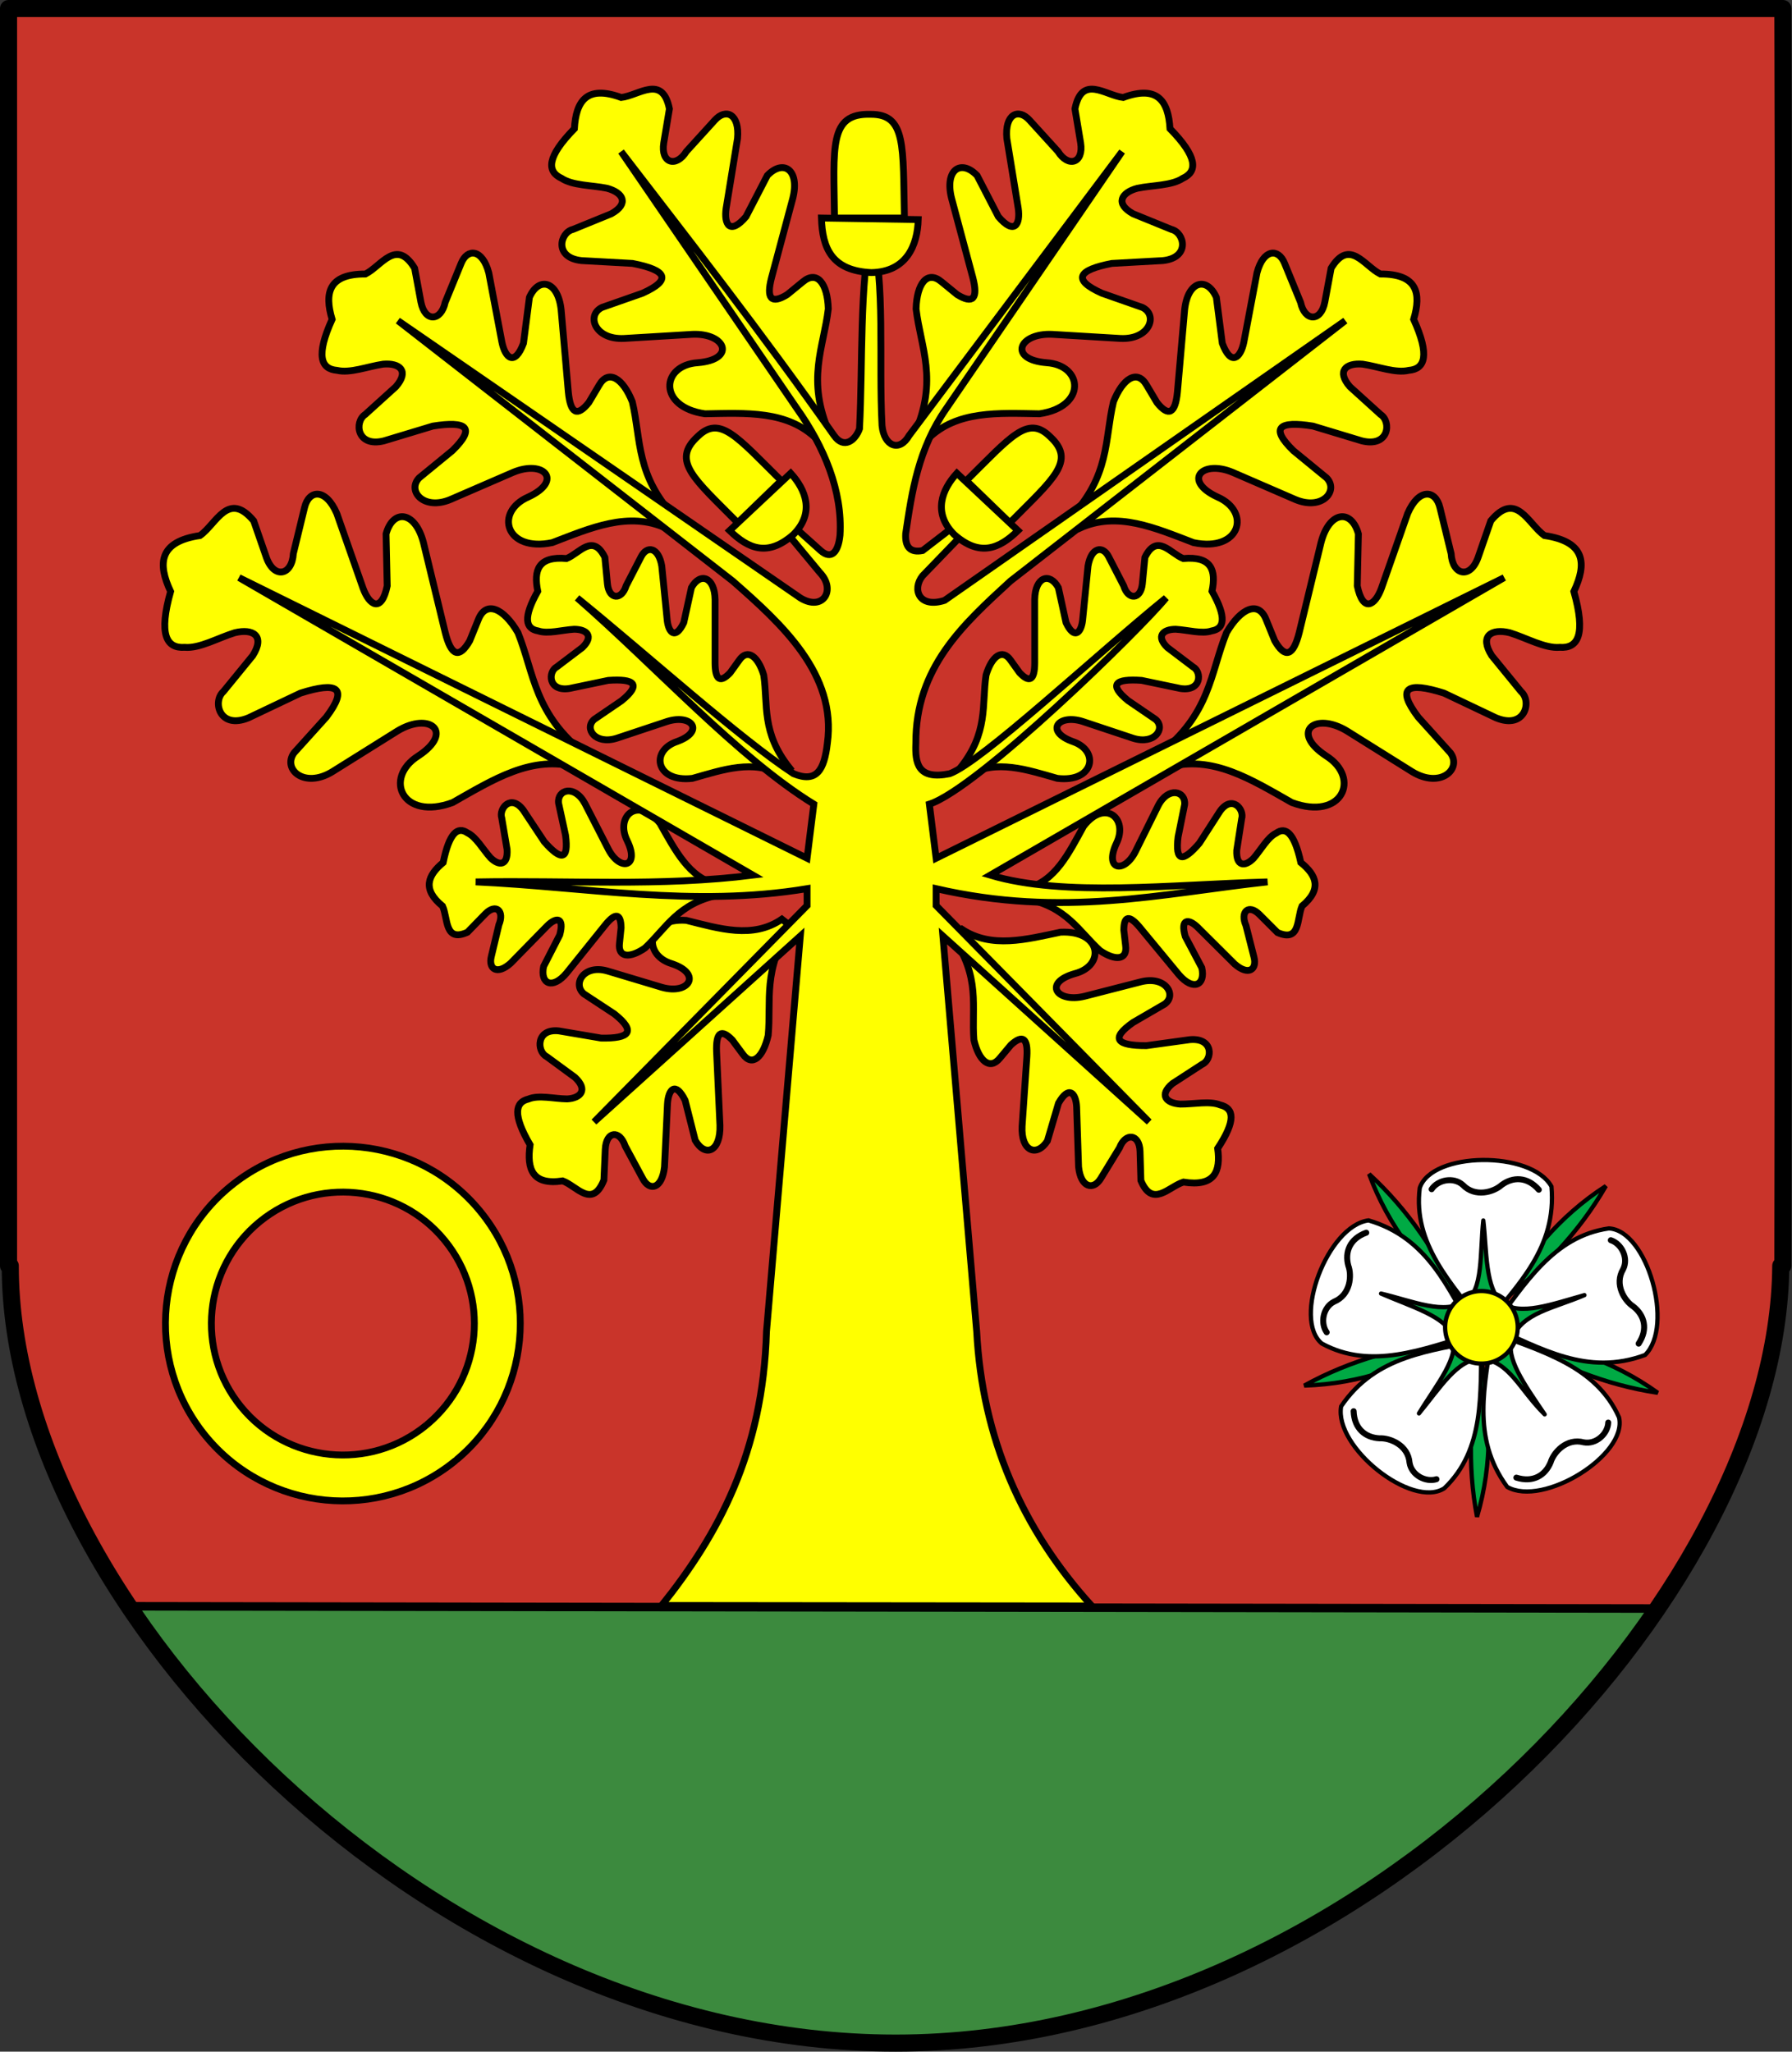
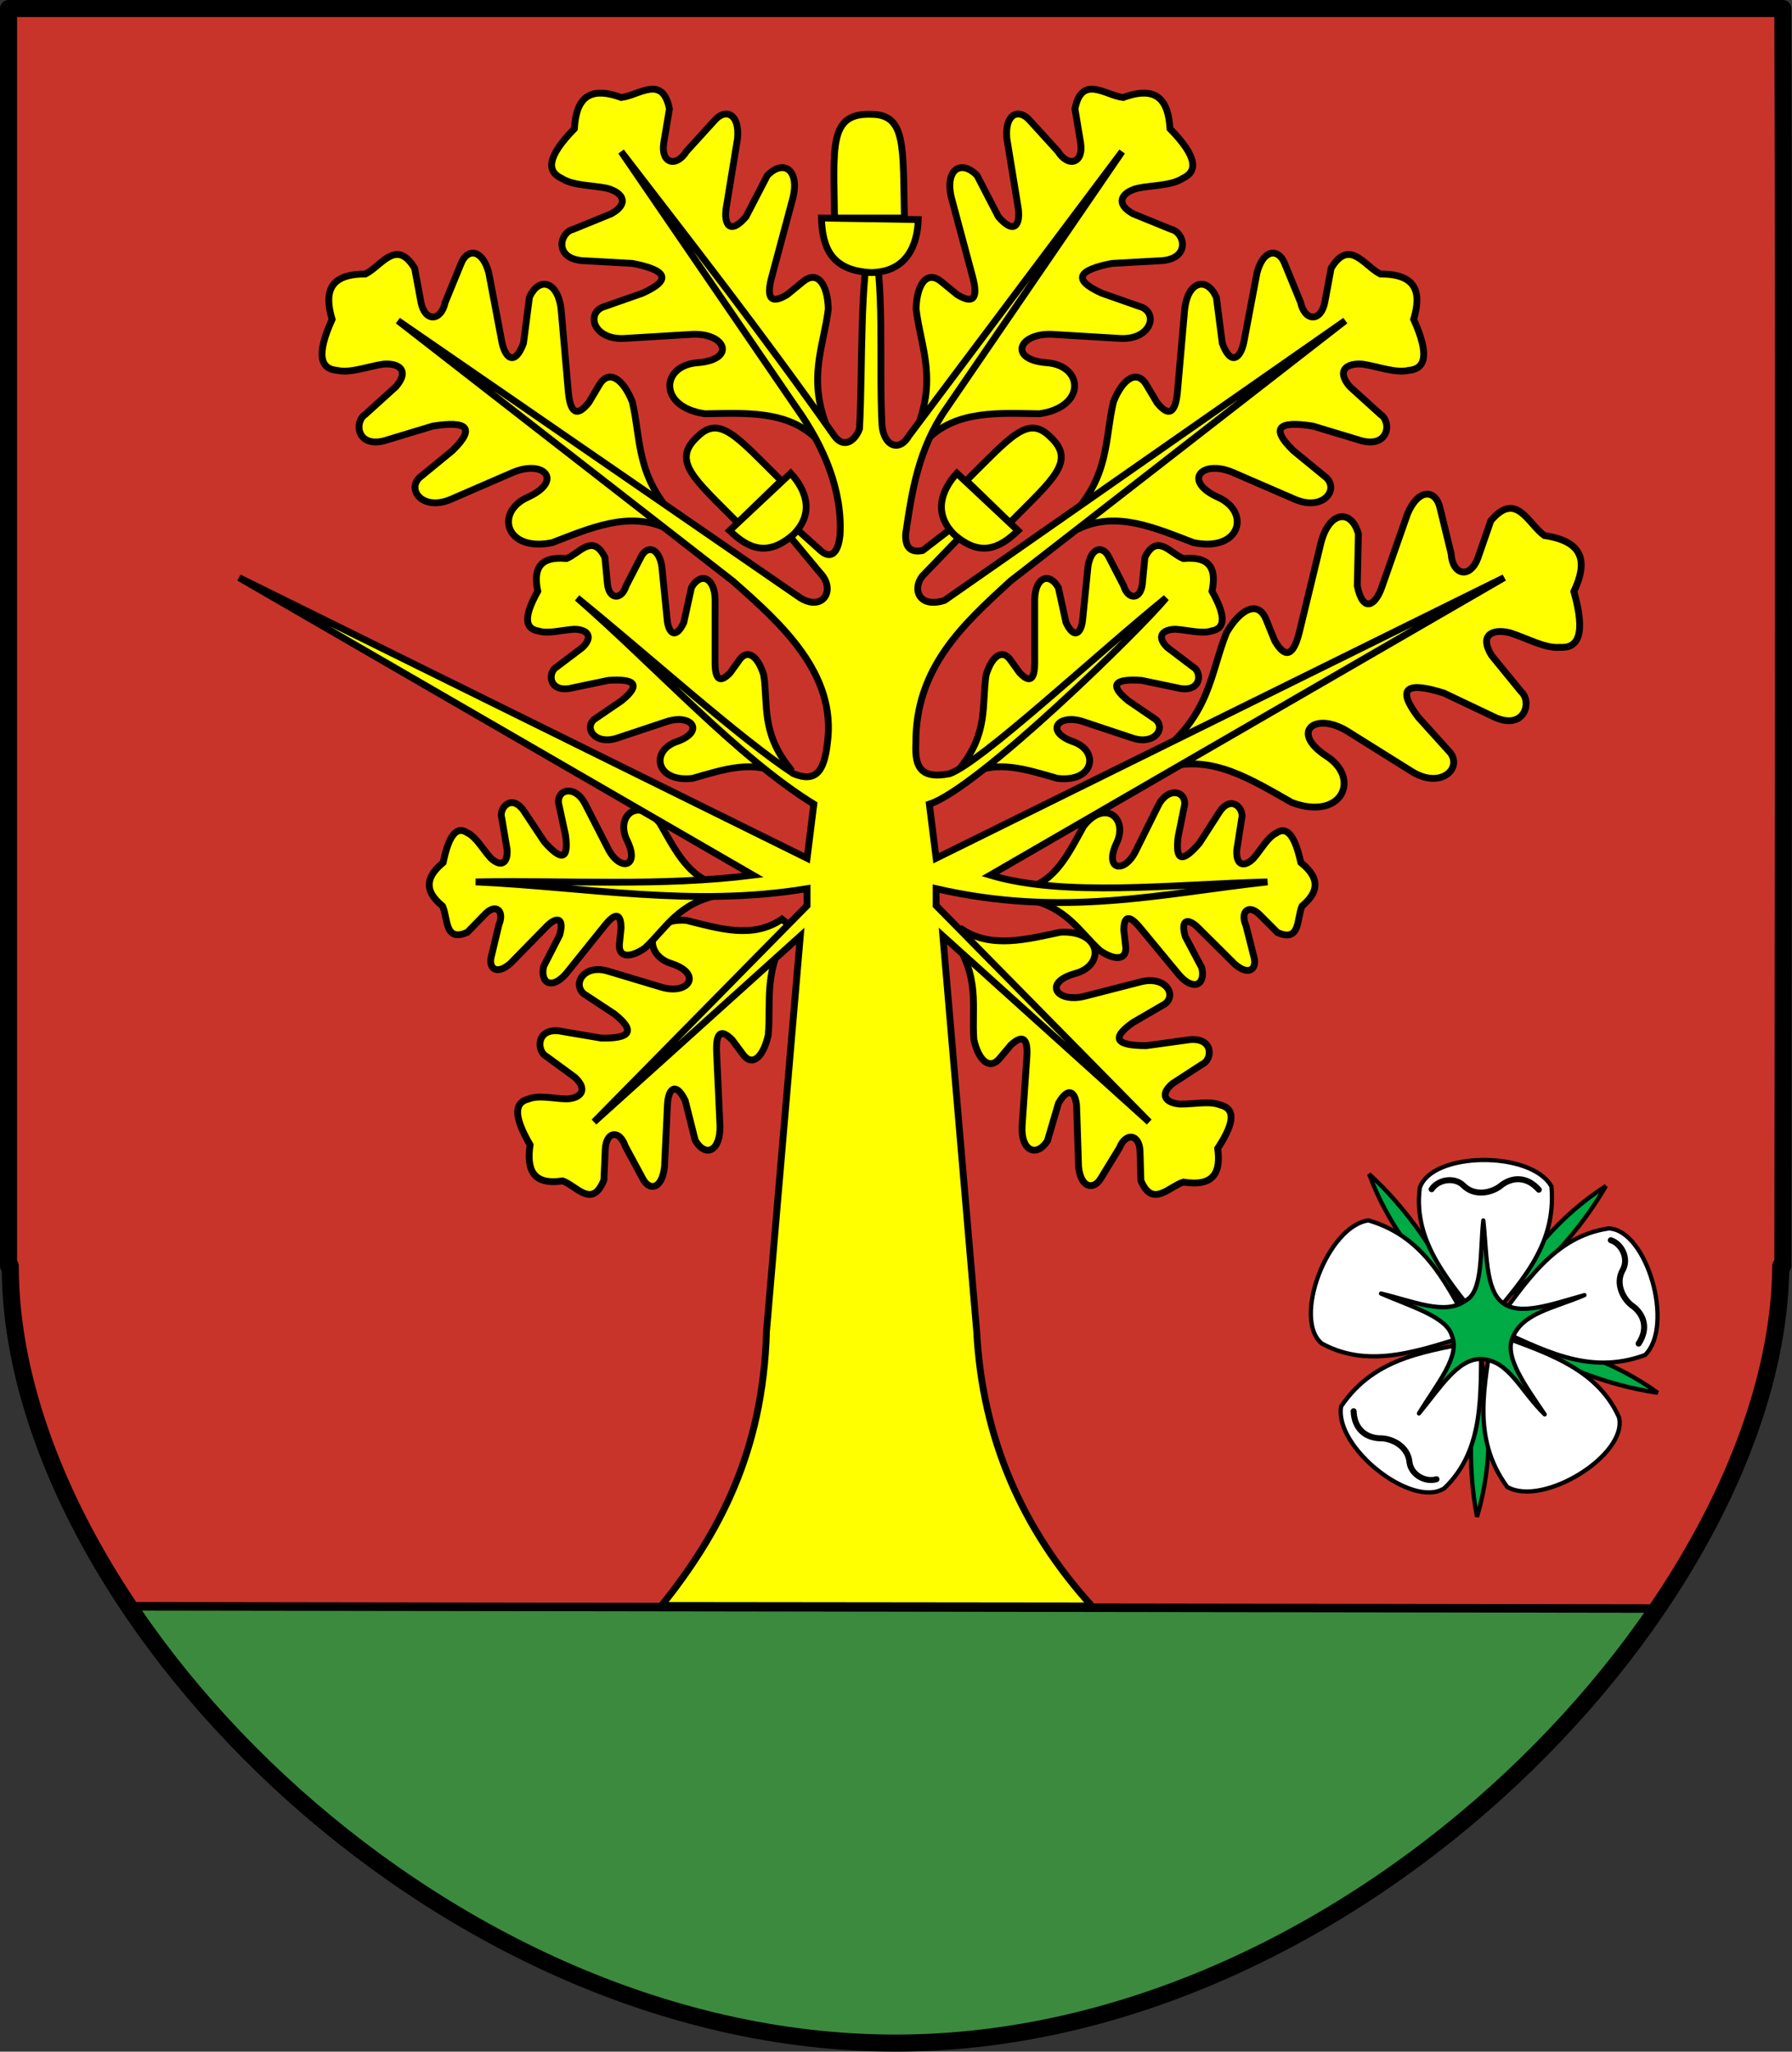
<svg xmlns="http://www.w3.org/2000/svg" xmlns:ns1="http://sodipodi.sourceforge.net/DTD/sodipodi-0.dtd" xmlns:ns2="http://www.inkscape.org/namespaces/inkscape" id="svg2" ns1:version="0.32" ns2:version="0.45.1" width="743.551" height="851.368" version="1.0" ns1:docbase="E:\WIKIPEDIA\SVG" ns1:docname="POL_gminy_Dębowa_Łąka_COA.svg" ns2:output_extension="org.inkscape.output.svg.inkscape">
  <rect width="100%" height="100%" fill="#333333" stroke="none" />
  <defs id="defs5" />
  <ns1:namedview ns2:window-height="695" ns2:window-width="836" ns2:pageshadow="2" ns2:pageopacity="0.0" guidetolerance="10.0" gridtolerance="10.0" objecttolerance="10.0" borderopacity="1.0" bordercolor="#666666" pagecolor="#ffffff" id="base" showguides="true" ns2:guide-bbox="true" ns2:zoom="0.56295106" ns2:cx="389.22066" ns2:cy="420.47195" ns2:window-x="5" ns2:window-y="5" ns2:current-layer="svg2" />
  <g id="g8269" transform="translate(6.5963746e-8,-2.9340363e-6)">
    <g transform="translate(-87.047,128.336)" id="g3254">
      <path style="fill:#c9342a;fill-opacity:1;fill-rule:nonzero;stroke:none;stroke-width:7.087;stroke-linecap:round;stroke-linejoin:round;stroke-miterlimit:4;stroke-dasharray:none;stroke-dashoffset:0;stroke-opacity:1" d="M 90.59,-124.793 L 90.59,396.926 L 91.309,396.926 C 91.128,537.349 266.241,719.488 458.684,719.488 C 651.126,719.488 825.037,534.33 825.934,396.926 L 826.809,396.926 C 826.809,396.926 827.361,23.421 826.809,-124.793 C 702.39,-124.793 194.247,-124.793 90.59,-124.793 z " id="path2972" ns1:nodetypes="cccscccc" />
      <path ns1:nodetypes="cscc" id="path3245" d="M 140.489,538.23 C 205.827,635.849 328.276,719.488 458.684,719.488 C 588.079,719.488 709.096,635.778 774.774,539.16 L 140.489,538.23 z " style="fill:#3c8a3e;fill-opacity:1;fill-rule:nonzero;stroke:#000000;stroke-width:3.543;stroke-linecap:round;stroke-linejoin:round;stroke-miterlimit:4;stroke-dasharray:none;stroke-dashoffset:0;stroke-opacity:1" />
      <path ns1:nodetypes="cccscccc" id="path3252" d="M 90.59,-124.793 L 90.59,396.926 L 91.309,396.926 C 91.128,537.349 266.241,719.488 458.684,719.488 C 651.126,719.488 825.037,534.33 825.934,396.926 L 826.809,396.926 C 826.809,396.926 827.361,23.421 826.809,-124.793 C 702.39,-124.793 194.247,-124.793 90.59,-124.793 z " style="fill:none;fill-opacity:1;fill-rule:nonzero;stroke:#000000;stroke-width:7.087;stroke-linecap:round;stroke-linejoin:round;stroke-miterlimit:4;stroke-dasharray:none;stroke-dashoffset:0;stroke-opacity:1" />
    </g>
-     <path d="M 188.832,606.244 C 157.363,631.952 110.958,627.276 85.251,595.807 C 59.543,564.338 64.219,517.934 95.688,492.226 C 127.157,466.518 173.561,471.194 199.269,502.663 C 224.764,533.872 220.443,579.736 189.569,605.634 M 176.779,591.488 C 153.456,610.541 119.063,607.075 100.01,583.752 C 80.957,560.429 84.422,526.036 107.745,506.983 C 131.069,487.93 165.461,491.395 184.514,514.718 C 203.41,537.849 200.208,571.841 177.325,591.036" style="fill:#ffff00;fill-opacity:1;fill-rule:evenodd;stroke:#000000;stroke-width:2.835;stroke-linecap:round;stroke-linejoin:round;stroke-miterlimit:4;stroke-opacity:1" id="path3259" />
    <g style="stroke:#000000;stroke-width:1.772;stroke-miterlimit:4;stroke-dasharray:none;stroke-opacity:1" transform="translate(824.373,-0.527)" id="g4306">
      <g style="stroke:#000000;stroke-width:1.772;stroke-miterlimit:4;stroke-dasharray:none;stroke-opacity:1" id="g3281">
-         <path ns2:transform-center-y="13.894551" ns2:transform-center-x="43.53626" ns1:nodetypes="ccc" id="path3271" d="M -220.204,556.668 C -239.434,567.185 -259.862,574.826 -283.193,575.503 C -263.949,564.843 -242.738,559.102 -220.204,556.668 z " style="fill:#00aa44;fill-opacity:1;fill-rule:evenodd;stroke:#000000;stroke-width:1.772;stroke-linecap:butt;stroke-linejoin:miter;stroke-miterlimit:4;stroke-dasharray:none;stroke-opacity:1" />
+         <path ns2:transform-center-y="13.894551" ns2:transform-center-x="43.53626" ns1:nodetypes="ccc" id="path3271" d="M -220.204,556.668 C -263.949,564.843 -242.738,559.102 -220.204,556.668 z " style="fill:#00aa44;fill-opacity:1;fill-rule:evenodd;stroke:#000000;stroke-width:1.772;stroke-linecap:butt;stroke-linejoin:miter;stroke-miterlimit:4;stroke-dasharray:none;stroke-opacity:1" />
        <path style="fill:#00aa44;fill-opacity:1;fill-rule:evenodd;stroke:#000000;stroke-width:1.772;stroke-linecap:butt;stroke-linejoin:miter;stroke-miterlimit:4;stroke-dasharray:none;stroke-opacity:1" d="M -209.771,564.238 C -205.774,585.788 -204.883,607.58 -211.514,629.959 C -215.643,608.351 -214.485,586.407 -209.771,564.238 z " id="path3273" ns1:nodetypes="ccc" ns2:transform-center-x="0.078051278" ns2:transform-center-y="45.698211" />
        <path ns2:transform-center-y="15.431076" ns2:transform-center-x="-43.015655" ns1:nodetypes="ccc" id="path3275" d="M -197.988,555.165 C -176.325,558.503 -155.459,564.853 -136.523,578.497 C -158.283,575.265 -178.615,566.93 -197.988,555.165 z " style="fill:#00aa44;fill-opacity:1;fill-rule:evenodd;stroke:#000000;stroke-width:1.772;stroke-linecap:butt;stroke-linejoin:miter;stroke-miterlimit:4;stroke-dasharray:none;stroke-opacity:1" />
        <path style="fill:#00aa44;fill-opacity:1;fill-rule:evenodd;stroke:#000000;stroke-width:1.772;stroke-linecap:butt;stroke-linejoin:miter;stroke-miterlimit:4;stroke-dasharray:none;stroke-opacity:1" d="M -202.271,541.348 C -191.234,522.411 -177.686,505.318 -158.057,492.691 C -169.031,511.757 -184.23,527.627 -202.271,541.348 z " id="path3277" ns1:nodetypes="ccc" ns2:transform-center-x="-30.107215" ns2:transform-center-y="-34.380524" />
        <path ns2:transform-center-y="-36.830734" ns2:transform-center-x="27.05479" ns1:nodetypes="ccc" id="path3279" d="M -218.355,541.415 C -234.456,526.543 -248.214,509.62 -256.296,487.723 C -240.055,502.562 -227.849,520.834 -218.355,541.415 z " style="fill:#00aa44;fill-opacity:1;fill-rule:evenodd;stroke:#000000;stroke-width:1.772;stroke-linecap:butt;stroke-linejoin:miter;stroke-miterlimit:4;stroke-dasharray:none;stroke-opacity:1" />
      </g>
      <g style="stroke:#000000;stroke-width:1.772;stroke-miterlimit:4;stroke-dasharray:none;stroke-opacity:1" id="g4289">
        <g style="stroke:#000000;stroke-width:1.772;stroke-linecap:round;stroke-miterlimit:4;stroke-dasharray:none;stroke-opacity:1" id="g3292">
          <path style="fill:#ffffff;fill-rule:evenodd;stroke:#000000;stroke-width:1.772;stroke-linecap:round;stroke-linejoin:miter;stroke-miterlimit:4;stroke-dasharray:none;stroke-opacity:1" d="M -208.418,550.937 C -222.111,533.373 -238.199,516.607 -235.281,493.506 C -230.318,478.353 -188.989,477.887 -180.629,492.888 C -178.371,518.575 -194.969,533.89 -208.418,550.937 z " id="path3288" ns1:nodetypes="cccc" />
          <path style="fill:none;fill-rule:evenodd;stroke:#000000;stroke-width:2.48;stroke-linecap:round;stroke-linejoin:miter;stroke-miterlimit:4;stroke-dasharray:none;stroke-opacity:1" d="M -230.346,494.019 C -227.787,490.124 -221.259,488.766 -217.373,492.271 C -212.303,497.56 -204.559,495.205 -201.317,492.271 C -196.606,488.803 -190.686,488.747 -185.881,494.223" id="path3290" ns1:nodetypes="cccc" />
        </g>
        <g style="stroke:#000000;stroke-width:1.772;stroke-linecap:round;stroke-miterlimit:4;stroke-dasharray:none;stroke-opacity:1" id="g3314" ns2:transform-center-y="-19.356867" ns2:transform-center-x="33.787519" transform="matrix(0.365,-0.931,0.931,0.365,-651.071,158.086)">
          <path style="fill:#ffffff;fill-rule:evenodd;stroke:#000000;stroke-width:1.772;stroke-linecap:round;stroke-linejoin:miter;stroke-miterlimit:4;stroke-dasharray:none;stroke-opacity:1" d="M -208.577,552.698 C -222.27,535.134 -238.358,518.368 -235.44,495.267 C -230.477,480.114 -189.148,479.648 -180.788,494.65 C -178.53,520.336 -195.128,535.651 -208.577,552.698 z " id="path3316" ns1:nodetypes="cccc" />
-           <path style="fill:none;fill-rule:evenodd;stroke:#000000;stroke-width:2.48;stroke-linecap:round;stroke-linejoin:miter;stroke-miterlimit:4;stroke-dasharray:none;stroke-opacity:1" d="M -230.356,495.439 C -227.797,491.543 -221.268,490.186 -217.382,493.69 C -212.313,498.979 -204.569,496.624 -201.327,493.69 C -196.616,490.222 -190.696,490.166 -185.891,495.642" id="path3318" ns1:nodetypes="cccc" />
        </g>
        <g transform="matrix(-0.776,-0.631,0.631,-0.776,-719.341,853.411)" ns2:transform-center-x="29.638938" ns2:transform-center-y="31.33555" id="g3308" style="stroke:#000000;stroke-width:1.772;stroke-linecap:round;stroke-miterlimit:4;stroke-dasharray:none;stroke-opacity:1">
          <path ns1:nodetypes="cccc" id="path3310" d="M -208.124,551.717 C -221.817,534.153 -237.905,517.387 -234.987,494.286 C -230.023,479.133 -188.695,478.667 -180.335,493.668 C -178.076,519.355 -194.674,534.67 -208.124,551.717 z " style="fill:#ffffff;fill-rule:evenodd;stroke:#000000;stroke-width:1.772;stroke-linecap:round;stroke-linejoin:miter;stroke-miterlimit:4;stroke-dasharray:none;stroke-opacity:1" />
          <path ns1:nodetypes="cccc" id="path3312" d="M -230.09,495.17 C -227.531,491.275 -221.002,489.917 -217.116,493.422 C -212.047,498.71 -204.303,496.355 -201.06,493.422 C -196.35,489.953 -190.43,489.897 -185.625,495.373" style="fill:none;fill-rule:evenodd;stroke:#000000;stroke-width:2.48;stroke-linecap:round;stroke-linejoin:miter;stroke-miterlimit:4;stroke-dasharray:none;stroke-opacity:1" />
        </g>
        <g transform="matrix(0.264,0.964,-0.964,0.264,381.047,606.807)" ns2:transform-center-x="-34.453811" ns2:transform-center-y="-12.738981" id="g3296" style="stroke:#000000;stroke-width:1.772;stroke-linecap:round;stroke-miterlimit:4;stroke-dasharray:none;stroke-opacity:1">
          <path ns1:nodetypes="cccc" id="path3298" d="M -208.418,550.937 C -222.111,533.373 -238.199,516.607 -235.281,493.506 C -230.318,478.353 -188.989,477.887 -180.629,492.888 C -178.371,518.575 -194.969,533.89 -208.418,550.937 z " style="fill:#ffffff;fill-rule:evenodd;stroke:#000000;stroke-width:1.772;stroke-linecap:round;stroke-linejoin:miter;stroke-miterlimit:4;stroke-dasharray:none;stroke-opacity:1" />
          <path ns1:nodetypes="cccc" id="path3300" d="M -230.346,494.019 C -227.787,490.124 -221.259,488.766 -217.373,492.271 C -212.303,497.56 -204.559,495.205 -201.317,492.271 C -196.606,488.803 -190.686,488.747 -185.881,494.223" style="fill:none;fill-rule:evenodd;stroke:#000000;stroke-width:2.48;stroke-linecap:round;stroke-linejoin:miter;stroke-miterlimit:4;stroke-dasharray:none;stroke-opacity:1" />
        </g>
        <g style="stroke:#000000;stroke-width:1.772;stroke-linecap:round;stroke-miterlimit:4;stroke-dasharray:none;stroke-opacity:1" id="g3302" ns2:transform-center-y="33.306449" ns2:transform-center-x="-24.300913" transform="matrix(-0.855,0.518,-0.518,-0.855,-98.112,1132.544)">
          <path style="fill:#ffffff;fill-rule:evenodd;stroke:#000000;stroke-width:1.772;stroke-linecap:round;stroke-linejoin:miter;stroke-miterlimit:4;stroke-dasharray:none;stroke-opacity:1" d="M -208.418,550.937 C -222.111,533.373 -238.199,516.607 -235.281,493.506 C -230.318,478.353 -188.989,477.887 -180.629,492.888 C -178.371,518.575 -194.969,533.89 -208.418,550.937 z " id="path3304" ns1:nodetypes="cccc" />
-           <path style="fill:none;fill-rule:evenodd;stroke:#000000;stroke-width:2.48;stroke-linecap:round;stroke-linejoin:miter;stroke-miterlimit:4;stroke-dasharray:none;stroke-opacity:1" d="M -230.346,494.019 C -227.787,490.124 -221.259,488.766 -217.373,492.271 C -212.303,497.56 -204.559,495.205 -201.317,492.271 C -196.606,488.803 -190.686,488.747 -185.881,494.223" id="path3306" ns1:nodetypes="cccc" />
        </g>
      </g>
      <path style="fill:#00aa44;fill-opacity:1;fill-rule:evenodd;stroke:#000000;stroke-width:1.772;stroke-linecap:round;stroke-linejoin:round;stroke-miterlimit:4;stroke-dasharray:none;stroke-opacity:1" d="M -183.447,587.447 C -193.824,577.26 -198.376,564.912 -209.909,564.499 C -219.494,564.282 -226.866,576.452 -235.605,587.045 C -228.374,575.056 -218.233,563.295 -221.957,554.787 C -224.087,546.998 -238.832,542.747 -251.34,537.316 C -238.127,540.431 -224.742,546.457 -216.443,540.328 C -208.899,536.823 -210.311,519.688 -208.907,506.984 C -207.452,519.39 -208.191,535.604 -200.988,541.103 C -193.73,546.758 -180.323,541.682 -166.947,537.966 C -179.742,543.464 -192.934,545.313 -196.949,556.042 C -199.797,563.952 -192.105,574.674 -183.447,587.447 z " id="path3268" ns1:nodetypes="ccccccccccc" />
-       <path ns1:type="arc" style="fill:#ffff00;fill-opacity:1;fill-rule:evenodd;stroke:#000000;stroke-width:1.772;stroke-linecap:round;stroke-linejoin:round;stroke-miterlimit:4;stroke-dasharray:none;stroke-opacity:1" id="path3266" ns1:cx="-210.26042" ns1:cy="551.32678" ns1:rx="15.059976" ns1:ry="15.059976" d="M -200.733,562.99 A 15.06,15.06 0 1 1 -200.582,562.865" ns1:start="0.8858213" ns1:end="7.1560143" ns1:open="true" transform="translate(0.579,0)" />
    </g>
    <g transform="translate(806.301,4.262)" style="stroke:#000000;stroke-width:2.835;stroke-miterlimit:4;stroke-dasharray:none;stroke-opacity:1" id="g7282">
      <path style="fill:#ffff00;fill-opacity:1;fill-rule:evenodd;stroke:#000000;stroke-width:2.835;stroke-linecap:butt;stroke-linejoin:miter;stroke-miterlimit:4;stroke-dasharray:none;stroke-opacity:1" d="M -467.328,178.04 C -479.521,165.913 -496.868,167.186 -513.825,167.445 C -533.466,164.606 -532.031,147.257 -516.768,146.257 C -500.655,144.93 -505.204,133.818 -519.122,134.485 L -547.374,136.181 C -559.592,136.789 -563.157,126.485 -556.502,123.302 L -539.722,117.416 C -527.154,111.747 -529.843,107.774 -543.842,105.056 L -565.031,103.879 C -576.603,102.644 -573.927,92.158 -568.562,90.931 L -552.671,84.456 C -545.084,80.244 -547.752,75.655 -554.436,73.862 C -560.785,72.559 -568.675,72.798 -573.271,69.742 C -579.518,66.882 -579.415,60.846 -567.974,49.142 C -567.304,37.777 -562.934,30.905 -548.551,36.193 C -541.174,35.361 -531.434,26.493 -528.539,40.902 L -530.893,55.028 C -532.243,63.499 -525.752,65.414 -521.476,58.559 L -509.705,45.61 C -505.134,40.526 -499.321,42.967 -500.288,53.262 L -504.996,82.102 C -506.015,88.928 -503.375,93.403 -496.756,85.633 L -487.928,68.565 C -481.252,61.642 -474.385,66.143 -477.333,77.982 L -486.162,110.942 C -488.442,119.707 -486.268,122.039 -479.688,118.005 L -473.213,112.708 C -467.249,107.678 -462.922,113.416 -462.619,123.891 C -464.508,140.033 -471.896,153.214 -462.03,175.685 L -467.328,178.04 z " id="path7258" ns1:nodetypes="cccccccccccccccccccccccccccccc" />
      <path ns1:nodetypes="cccccccccccccccccccccccccccccc" id="path7260" d="M -421.487,178.04 C -409.294,165.913 -391.947,167.186 -374.99,167.445 C -355.349,164.606 -356.784,147.257 -372.047,146.257 C -388.16,144.93 -383.61,133.818 -369.693,134.485 L -341.441,136.181 C -329.222,136.789 -325.658,126.485 -332.313,123.302 L -349.093,117.416 C -361.661,111.747 -358.972,107.774 -344.973,105.056 L -323.784,103.879 C -312.212,102.644 -314.888,92.158 -320.253,90.931 L -336.144,84.456 C -343.73,80.244 -341.063,75.655 -334.378,73.862 C -328.03,72.559 -320.14,72.798 -315.544,69.742 C -309.297,66.882 -309.4,60.846 -320.841,49.142 C -321.511,37.777 -325.88,30.905 -340.264,36.193 C -347.641,35.361 -357.381,26.493 -360.276,40.902 L -357.921,55.028 C -356.572,63.499 -363.062,65.414 -367.338,58.559 L -379.11,45.61 C -383.681,40.526 -389.494,42.967 -388.527,53.262 L -383.819,82.102 C -382.799,88.928 -385.44,93.403 -392.059,85.633 L -400.887,68.565 C -407.563,61.642 -414.43,66.143 -411.481,77.982 L -402.653,110.942 C -400.373,119.707 -402.546,122.039 -409.127,118.005 L -415.602,112.708 C -421.566,107.678 -425.892,113.416 -426.196,123.891 C -424.306,140.033 -416.919,153.214 -426.784,175.685 L -421.487,178.04 z " style="fill:#ffff00;fill-opacity:1;fill-rule:evenodd;stroke:#000000;stroke-width:2.835;stroke-linecap:butt;stroke-linejoin:miter;stroke-miterlimit:4;stroke-dasharray:none;stroke-opacity:1" />
      <path style="fill:#ffff00;fill-opacity:1;fill-rule:evenodd;stroke:#000000;stroke-width:2.835;stroke-linecap:butt;stroke-linejoin:miter;stroke-miterlimit:4;stroke-dasharray:none;stroke-opacity:1" d="M -358.39,214.971 C -342.785,207.745 -326.919,214.873 -311.073,220.914 C -291.645,224.962 -287.061,208.168 -301.062,202.009 C -315.75,195.253 -307.675,186.366 -294.825,191.752 L -268.856,203.006 C -257.581,207.755 -250.708,199.291 -255.874,194.025 L -269.63,182.756 C -279.502,173.131 -275.616,170.316 -261.532,172.55 L -241.218,178.689 C -229.921,181.485 -228.85,170.716 -233.472,167.728 L -246.192,156.21 C -251.88,149.657 -247.804,146.257 -240.91,146.858 C -234.498,147.805 -227.165,150.727 -221.802,149.427 C -214.953,148.875 -212.987,143.168 -219.736,128.257 C -216.479,117.348 -218.236,109.396 -233.561,109.447 C -240.208,106.143 -246.329,94.479 -253.976,107.03 L -256.594,121.109 C -258.222,129.531 -264.976,129.111 -266.651,121.208 L -273.285,105.014 C -275.842,98.673 -282.139,98.98 -284.751,108.985 L -290.188,137.696 C -291.564,144.459 -295.575,147.762 -299.138,138.197 L -301.599,119.139 C -305.505,110.351 -313.497,112.232 -314.774,124.366 L -317.748,158.358 C -318.603,167.374 -321.442,168.822 -326.247,162.782 L -330.52,155.59 C -334.405,148.824 -340.432,152.736 -344.299,162.476 C -348.043,178.291 -345.608,193.204 -362.563,210.948 L -358.39,214.971 z " id="path7262" ns1:nodetypes="cccccccccccccccccccccccccccccc" />
      <path ns1:nodetypes="cccccccccccccccccccccccccccccc" id="path7264" d="M -529.848,214.971 C -545.453,207.745 -561.319,214.873 -577.165,220.914 C -596.593,224.962 -601.176,208.168 -587.176,202.009 C -572.488,195.253 -580.563,186.366 -593.413,191.752 L -619.382,203.006 C -630.657,207.755 -637.529,199.291 -632.364,194.025 L -618.608,182.756 C -608.735,173.131 -612.621,170.316 -626.706,172.55 L -647.02,178.689 C -658.317,181.485 -659.388,170.716 -654.766,167.728 L -642.046,156.21 C -636.357,149.657 -640.433,146.257 -647.328,146.858 C -653.739,147.805 -661.072,150.727 -666.436,149.427 C -673.284,148.875 -675.251,143.168 -668.502,128.257 C -671.758,117.348 -670.002,109.396 -654.677,109.447 C -648.029,106.143 -641.908,94.479 -634.262,107.03 L -631.644,121.109 C -630.016,129.531 -623.262,129.111 -621.587,121.208 L -614.952,105.014 C -612.396,98.673 -606.098,98.98 -603.487,108.985 L -598.05,137.696 C -596.674,144.459 -592.663,147.762 -589.099,138.197 L -586.639,119.139 C -582.733,110.351 -574.741,112.232 -573.463,124.366 L -570.49,158.358 C -569.635,167.374 -566.795,168.822 -561.991,162.782 L -557.718,155.59 C -553.833,148.824 -547.805,152.736 -543.938,162.476 C -540.194,178.291 -542.629,193.204 -525.675,210.948 L -529.848,214.971 z " style="fill:#ffff00;fill-opacity:1;fill-rule:evenodd;stroke:#000000;stroke-width:2.835;stroke-linecap:butt;stroke-linejoin:miter;stroke-miterlimit:4;stroke-dasharray:none;stroke-opacity:1" />
-       <path style="fill:#ffff00;fill-opacity:1;fill-rule:evenodd;stroke:#000000;stroke-width:2.835;stroke-linecap:butt;stroke-linejoin:miter;stroke-miterlimit:4;stroke-dasharray:none;stroke-opacity:1" d="M -566.919,314.205 C -585.467,308.802 -601.893,319.387 -618.48,328.762 C -639.38,336.524 -647.294,318.64 -632.778,309.445 C -617.598,299.471 -628.062,290.957 -641.431,299.1 L -668.385,315.966 C -680.11,323.137 -689.167,314.89 -684.315,308.172 L -670.929,293.343 C -661.581,280.991 -666.37,278.518 -681.64,283.367 L -703.173,293.601 C -715.252,298.606 -718.252,286.824 -713.62,282.728 L -701.427,267.796 C -696.21,259.56 -701.309,256.469 -708.866,258.295 C -715.829,260.425 -723.483,264.903 -729.66,264.361 C -737.36,264.899 -740.504,258.89 -735.513,241.193 C -740.965,229.623 -740.35,220.495 -723.319,217.975 C -716.49,213.187 -711.652,199.202 -701.048,211.857 L -695.774,227.056 C -692.549,236.138 -685.117,234.536 -684.586,225.475 L -679.938,206.372 C -678.165,198.899 -671.118,198.181 -666.535,208.855 L -655.669,239.834 C -653.003,247.115 -647.992,250.109 -645.642,238.886 L -646.113,217.302 C -643.251,206.884 -634.058,207.63 -630.599,220.893 L -621.581,258.152 C -619.116,268.023 -615.718,269.155 -611.397,261.637 L -607.86,252.93 C -604.682,244.761 -597.328,248.093 -591.396,258.263 C -584.578,275.2 -584.776,292.175 -562.96,309.034 L -566.919,314.205 z " id="path7266" ns1:nodetypes="cccccccccccccccccccccccccccccc" />
      <path ns1:nodetypes="cccccccccccccccccccccccccccccc" id="path7268" d="M -321.856,314.205 C -303.308,308.802 -286.882,319.387 -270.296,328.762 C -249.396,336.524 -241.481,318.64 -255.998,309.445 C -271.177,299.471 -260.714,290.957 -247.345,299.1 L -220.391,315.966 C -208.665,323.137 -199.608,314.89 -204.461,308.172 L -217.846,293.343 C -227.194,280.991 -222.405,278.518 -207.135,283.367 L -185.602,293.601 C -173.523,298.606 -170.523,286.824 -175.155,282.728 L -187.348,267.796 C -192.566,259.56 -187.466,256.469 -179.909,258.295 C -172.946,260.425 -165.292,264.903 -159.116,264.361 C -151.415,264.899 -148.272,258.89 -153.262,241.193 C -147.811,229.623 -148.425,220.495 -165.456,217.975 C -172.285,213.187 -177.123,199.202 -187.727,211.857 L -193.002,227.056 C -196.226,236.138 -203.658,234.536 -204.19,225.475 L -208.837,206.372 C -210.611,198.899 -217.657,198.181 -222.241,208.855 L -233.106,239.834 C -235.772,247.115 -240.783,250.109 -243.133,238.886 L -242.662,217.302 C -245.524,206.884 -254.717,207.63 -258.176,220.893 L -267.194,258.152 C -269.659,268.023 -273.057,269.155 -277.378,261.637 L -280.916,252.93 C -284.093,244.761 -291.447,248.093 -297.38,258.263 C -304.197,275.2 -303.999,292.175 -325.815,309.034 L -321.856,314.205 z " style="fill:#ffff00;fill-opacity:1;fill-rule:evenodd;stroke:#000000;stroke-width:2.835;stroke-linecap:butt;stroke-linejoin:miter;stroke-miterlimit:4;stroke-dasharray:none;stroke-opacity:1" />
      <path style="fill:#ffff00;fill-opacity:1;fill-rule:evenodd;stroke:#000000;stroke-width:2.835;stroke-linecap:butt;stroke-linejoin:miter;stroke-miterlimit:4;stroke-dasharray:none;stroke-opacity:1" d="M -481.88,377.167 C -493.924,385.462 -507.809,381.081 -521.555,377.659 C -538.028,376.438 -539.905,391.864 -527.667,395.615 C -514.795,399.81 -520.444,408.66 -531.647,405.454 L -554.327,398.648 C -564.158,395.815 -568.865,404.145 -564.01,408.179 L -551.396,416.483 C -542.168,423.804 -545.053,426.769 -556.915,426.504 L -574.355,423.54 C -583.984,422.438 -583.647,432.103 -579.499,434.186 L -567.71,442.837 C -562.279,447.947 -565.254,451.453 -571.005,451.759 C -576.397,451.701 -582.773,450.005 -587.046,451.809 C -592.629,453.13 -593.604,458.422 -586.353,470.803 C -587.802,480.858 -585.454,487.684 -572.828,485.776 C -566.974,487.893 -560.608,497.475 -555.726,485.434 L -555.162,472.65 C -554.773,464.995 -549.158,464.545 -546.883,471.339 L -539.581,484.87 C -536.756,490.173 -531.6,489.136 -530.58,479.96 L -529.349,453.878 C -528.98,447.723 -526.048,444.312 -522.028,452.346 L -517.842,468.921 C -513.627,476.227 -507.252,473.59 -507.573,462.691 L -508.971,432.233 C -509.287,424.147 -507.11,422.519 -502.466,427.283 L -498.129,433.131 C -494.161,438.649 -489.636,434.452 -487.551,425.358 C -486.255,410.901 -489.951,397.993 -477.984,380.222 L -481.88,377.167 z " id="path7274" ns1:nodetypes="cccccccccccccccccccccccccccccc" />
      <path ns1:nodetypes="cccccccccccccccccccccccccccccc" id="path7276" d="M -407.194,381.348 C -394.913,389.458 -380.506,385.559 -366.26,382.567 C -349.239,381.719 -347.577,396.413 -360.273,399.744 C -373.631,403.487 -367.959,412.003 -356.341,409.169 L -332.816,403.132 C -322.62,400.626 -317.911,408.63 -322.993,412.371 L -336.158,420.023 C -345.811,426.805 -342.887,429.676 -330.641,429.649 L -312.591,427.163 C -302.635,426.298 -303.155,435.475 -307.473,437.376 L -319.792,445.373 C -325.488,450.125 -322.481,453.513 -316.551,453.913 C -310.986,453.96 -304.377,452.469 -299.999,454.264 C -294.261,455.625 -293.349,460.672 -301.053,472.299 C -299.737,481.88 -302.282,488.322 -315.277,486.269 C -321.356,488.17 -328.096,497.155 -332.919,485.62 L -333.273,473.463 C -333.538,466.182 -339.324,465.648 -341.793,472.061 L -349.57,484.779 C -352.58,489.764 -357.882,488.681 -358.771,479.943 L -359.576,455.137 C -359.847,449.282 -362.812,445.985 -367.104,453.543 L -371.719,469.213 C -376.199,476.075 -382.73,473.448 -382.205,463.098 L -380.22,434.185 C -379.749,426.507 -381.966,424.919 -386.844,429.358 L -391.423,434.832 C -395.616,440 -400.212,435.927 -402.201,427.246 C -403.28,413.485 -399.236,401.29 -411.268,384.177 L -407.194,381.348 z " style="fill:#ffff00;fill-opacity:1;fill-rule:evenodd;stroke:#000000;stroke-width:2.835;stroke-linecap:butt;stroke-linejoin:miter;stroke-miterlimit:4;stroke-dasharray:none;stroke-opacity:1" />
      <path style="fill:#ffff00;fill-opacity:1;fill-rule:evenodd;stroke:#000000;stroke-width:2.835;stroke-linecap:butt;stroke-linejoin:miter;stroke-miterlimit:4;stroke-dasharray:none;stroke-opacity:1" d="M -404.484,317.351 C -392.936,310.721 -380.215,315.146 -367.583,318.734 C -352.323,320.541 -349.924,307.277 -361.14,303.473 C -372.927,299.256 -367.3,291.855 -357.023,295.139 L -336.23,302.063 C -327.212,304.963 -322.483,297.969 -326.824,294.257 L -338.198,286.495 C -346.464,279.739 -343.657,277.305 -332.642,278.075 L -316.557,281.435 C -307.653,282.828 -307.556,274.448 -311.323,272.457 L -321.914,264.433 C -326.746,259.763 -323.832,256.865 -318.473,256.862 C -313.463,257.158 -307.609,258.916 -303.56,257.55 C -298.315,256.661 -297.184,252.125 -303.399,241.08 C -301.625,232.445 -303.518,226.431 -315.336,227.507 C -320.687,225.408 -326.198,216.825 -331.247,227.023 L -332.313,238.061 C -332.999,244.667 -338.238,244.801 -340.064,238.817 L -346.278,226.775 C -348.679,222.057 -353.516,222.72 -354.853,230.614 L -357.104,253.129 C -357.708,258.439 -360.579,261.257 -363.975,254.121 L -367.162,239.586 C -370.77,233.072 -376.807,235.064 -376.972,244.51 L -376.965,270.932 C -377.014,277.944 -379.107,279.253 -383.222,274.919 L -387.004,269.661 C -390.459,264.704 -394.844,268.13 -397.167,275.905 C -398.985,288.357 -396.098,299.696 -407.975,314.53 L -404.484,317.351 z " id="path7272" ns1:nodetypes="cccccccccccccccccccccccccccccc" />
      <path ns1:nodetypes="cccccccccccccccccccccccccccccc" id="path7270" d="M -482.083,317.351 C -493.631,310.721 -506.352,315.146 -518.984,318.734 C -534.244,320.541 -536.643,307.277 -525.427,303.473 C -513.64,299.256 -519.267,291.855 -529.544,295.139 L -550.337,302.063 C -559.355,304.963 -564.084,297.969 -559.743,294.257 L -548.37,286.495 C -540.103,279.739 -542.91,277.305 -553.926,278.075 L -570.011,281.435 C -578.914,282.828 -579.011,274.448 -575.244,272.457 L -564.653,264.433 C -559.822,259.763 -562.736,256.865 -568.094,256.862 C -573.104,257.158 -578.958,258.916 -583.007,257.55 C -588.253,256.661 -589.384,252.125 -583.168,241.08 C -584.942,232.445 -583.049,226.431 -571.232,227.507 C -565.88,225.408 -560.37,216.825 -555.32,227.023 L -554.254,238.061 C -553.568,244.667 -548.33,244.801 -546.503,238.817 L -540.29,226.775 C -537.889,222.057 -533.052,222.72 -531.714,230.614 L -529.463,253.129 C -528.859,258.439 -525.989,261.257 -522.593,254.121 L -519.405,239.586 C -515.798,233.072 -509.76,235.064 -509.596,244.51 L -509.602,270.932 C -509.553,277.944 -507.461,279.253 -503.346,274.919 L -499.563,269.661 C -496.109,264.704 -491.724,268.13 -489.4,275.905 C -487.582,288.357 -490.47,299.696 -478.592,314.53 L -482.083,317.351 z " style="fill:#ffff00;fill-opacity:1;fill-rule:evenodd;stroke:#000000;stroke-width:2.835;stroke-linecap:butt;stroke-linejoin:miter;stroke-miterlimit:4;stroke-dasharray:none;stroke-opacity:1" />
      <path ns1:nodetypes="cccccccccccccccccccccccccccccc" id="path7280" d="M -380.168,364.281 C -368.474,361.515 -362.82,349.728 -356.71,338.624 C -347.771,327.093 -338.014,335.376 -343.059,345.696 C -348.224,356.705 -339.954,358.465 -335.209,349.159 L -325.778,330.123 C -321.625,321.943 -314.198,323.999 -314.769,329.663 L -317.478,343.037 C -318.759,353.588 -315.41,353.529 -308.627,345.604 L -300.102,332.365 C -295.094,325.385 -289.865,331.564 -291.119,335.563 L -293.15,348.61 C -293.455,355.315 -289.748,355.53 -286.216,351.956 C -283.098,348.392 -280.325,343.175 -276.816,341.49 C -272.812,338.652 -269.271,341.277 -266.557,353.656 C -260.066,358.907 -257.605,364.652 -266.054,371.737 C -268.286,376.873 -266.626,386.946 -276.239,382.716 L -283.745,375.203 C -288.27,370.737 -291.803,374.134 -289.318,379.812 L -285.988,392.932 C -284.662,398.05 -288.257,400.785 -294.004,395.795 L -309.366,380.519 C -313.037,376.965 -316.666,376.78 -314.504,384.365 L -307.644,397.323 C -306.006,404.585 -311.211,407.13 -317.142,400.201 L -333.425,380.507 C -337.779,375.314 -339.965,375.735 -340.004,381.711 L -339.255,388.154 C -338.476,394.153 -343.476,394.526 -349.8,390.283 C -358.673,382.217 -363.76,371.841 -380.729,368.713 L -380.168,364.281 z " style="fill:#ffff00;fill-opacity:1;fill-rule:evenodd;stroke:#000000;stroke-width:2.835;stroke-linecap:butt;stroke-linejoin:miter;stroke-miterlimit:4;stroke-dasharray:none;stroke-opacity:1" />
      <path style="fill:#ffff00;fill-opacity:1;fill-rule:evenodd;stroke:#000000;stroke-width:2.835;stroke-linecap:butt;stroke-linejoin:miter;stroke-miterlimit:4;stroke-dasharray:none;stroke-opacity:1" d="M -508.67,362.727 C -520.402,360.122 -526.216,348.414 -532.479,337.394 C -541.575,325.987 -551.218,334.404 -546.032,344.653 C -540.716,355.591 -548.96,357.464 -553.833,348.223 L -563.524,329.318 C -567.79,321.196 -575.187,323.354 -574.538,329.009 L -571.646,342.345 C -570.22,352.878 -573.571,352.865 -580.461,345.033 L -589.168,331.912 C -594.27,325.002 -599.414,331.253 -598.105,335.234 L -595.895,348.252 C -595.499,354.951 -599.202,355.217 -602.783,351.692 C -605.949,348.171 -608.794,342.993 -612.326,341.357 C -616.369,338.574 -619.873,341.247 -622.417,353.662 C -628.835,359.001 -631.217,364.78 -622.671,371.748 C -620.37,376.853 -621.891,386.948 -612.337,382.586 L -604.935,374.971 C -600.472,370.444 -596.893,373.792 -599.299,379.503 L -602.448,392.668 C -603.705,397.804 -600.073,400.489 -594.394,395.42 L -579.243,379.935 C -575.622,376.331 -571.996,376.097 -574.053,383.71 L -580.734,396.761 C -582.273,404.045 -577.034,406.518 -571.198,399.508 L -555.187,379.593 C -550.904,374.341 -548.713,374.732 -548.592,380.707 L -549.252,387.159 C -549.949,393.168 -544.944,393.473 -538.68,389.144 C -529.918,380.957 -524.973,370.512 -508.049,367.151 L -508.67,362.727 z " id="path7278" ns1:nodetypes="cccccccccccccccccccccccccccccc" />
      <path id="path6270" style="fill:#ffff00;fill-opacity:1;fill-rule:evenodd;stroke:#000000;stroke-width:2.835;stroke-linecap:butt;stroke-linejoin:miter;stroke-miterlimit:4;stroke-dasharray:none;stroke-opacity:1" d="M -444.652,90.914 C -438.834,113.662 -441.749,145.145 -440.328,172.291 C -439.498,181.026 -433.039,183.418 -429.103,176.5 L -340.711,58.643 L -413.67,165.275 C -425.271,181.981 -427.91,199.582 -430.506,217.188 C -430.82,222.621 -428.709,225.224 -423.491,224.204 L -384.155,193.918 L -423.511,234.697 C -428,240.308 -424.937,248.274 -414.381,244.884 L -248.11,128.796 L -387.012,236.831 C -406.625,254.836 -426.465,272.686 -426.297,304.178 C -426.638,312.401 -425.552,319.483 -412.267,316.805 C -399.081,312.01 -352.403,268.166 -322.471,243.846 C -332.362,256.167 -400.547,322.974 -420.685,329.432 L -417.879,351.881 L -182.166,235.428 L -395.43,358.897 C -364.626,368.064 -320.582,362.787 -280.38,361.703 C -324.735,366.582 -365.129,376.639 -417.879,364.509 L -417.879,371.524 L -329.487,461.319 L -415.073,384.151 L -401.042,548.309 C -398.712,592.344 -382.375,630.101 -353.301,662.148 L -531.757,661.956 C -508.35,632.611 -489.704,598.703 -488.262,548.309 L -474.232,384.151 L -559.818,461.319 L -471.426,371.524 L -471.426,364.509 C -518.72,372.344 -563.282,363.78 -608.925,361.703 C -570.575,360.978 -532.224,363.713 -493.874,358.897 L -707.138,235.428 L -471.426,351.881 L -468.619,329.432 C -500.226,309.952 -534.095,272.375 -566.833,243.846 C -536.901,268.166 -499.366,302.179 -477.038,316.805 C -467.499,320.699 -464.303,315.405 -463.007,304.178 C -459.044,275.411 -481.97,254.656 -502.293,236.831 L -641.195,128.796 L -474.232,243.846 C -464.834,249.641 -459.21,240.506 -466.139,233.314 L -496.849,196.339 L -465.813,224.204 C -461.393,228.111 -458.506,224.998 -457.761,217.88 C -456.64,199.449 -464.403,181.081 -475.635,165.275 L -548.593,58.643 C -519.771,96.218 -491.64,131.948 -460.201,176.5 C -456.134,182.23 -451.439,178.552 -449.668,173.674 C -448.268,146.545 -449.748,113.423 -444.652,90.914 z " ns1:nodetypes="cccccccccccccccccccccccccccccccccccccccccccccccccccc" />
      <path id="path7247" style="fill:#ffff00;fill-opacity:1;fill-rule:evenodd;stroke:#000000;stroke-width:2.835;stroke-linecap:butt;stroke-linejoin:miter;stroke-miterlimit:4;stroke-dasharray:none;stroke-opacity:1" d="M -465.467,86.217 L -425.296,86.855 C -425.622,97.408 -430.03,108.549 -444.744,108.853 C -461.208,108.089 -465.08,98.718 -465.467,86.217 z M -460.047,86.217 L -431.035,86.217 C -431.681,56.325 -430.224,43.098 -445.063,43.178 C -462.508,42.668 -460.339,56.777 -460.047,86.217 z " />
      <path d="M -503.572,215.916 L -478.207,192.12 C -472.054,198.879 -468.086,208.463 -477.053,217.512 C -487.752,226.952 -495.803,223.457 -503.572,215.916 z M -500.202,212.652 L -482.16,195.18 C -500.564,176.98 -507.624,167.877 -516.804,176.863 C -527.959,187.052 -518.113,194.52 -500.202,212.652 z " style="fill:#ffff00;fill-opacity:1;fill-rule:evenodd;stroke:#000000;stroke-width:2.835;stroke-linecap:butt;stroke-linejoin:miter;stroke-miterlimit:4;stroke-dasharray:none;stroke-opacity:1" id="path7254" />
      <path id="path7256" style="fill:#ffff00;fill-opacity:1;fill-rule:evenodd;stroke:#000000;stroke-width:2.835;stroke-linecap:butt;stroke-linejoin:miter;stroke-miterlimit:4;stroke-dasharray:none;stroke-opacity:1" d="M -383.912,215.916 L -409.276,192.12 C -415.429,198.879 -419.397,208.463 -410.431,217.512 C -399.732,226.952 -391.681,223.457 -383.912,215.916 z M -387.282,212.652 L -405.324,195.18 C -386.92,176.98 -379.86,167.877 -370.68,176.863 C -359.524,187.052 -369.37,194.52 -387.282,212.652 z " />
    </g>
  </g>
</svg>